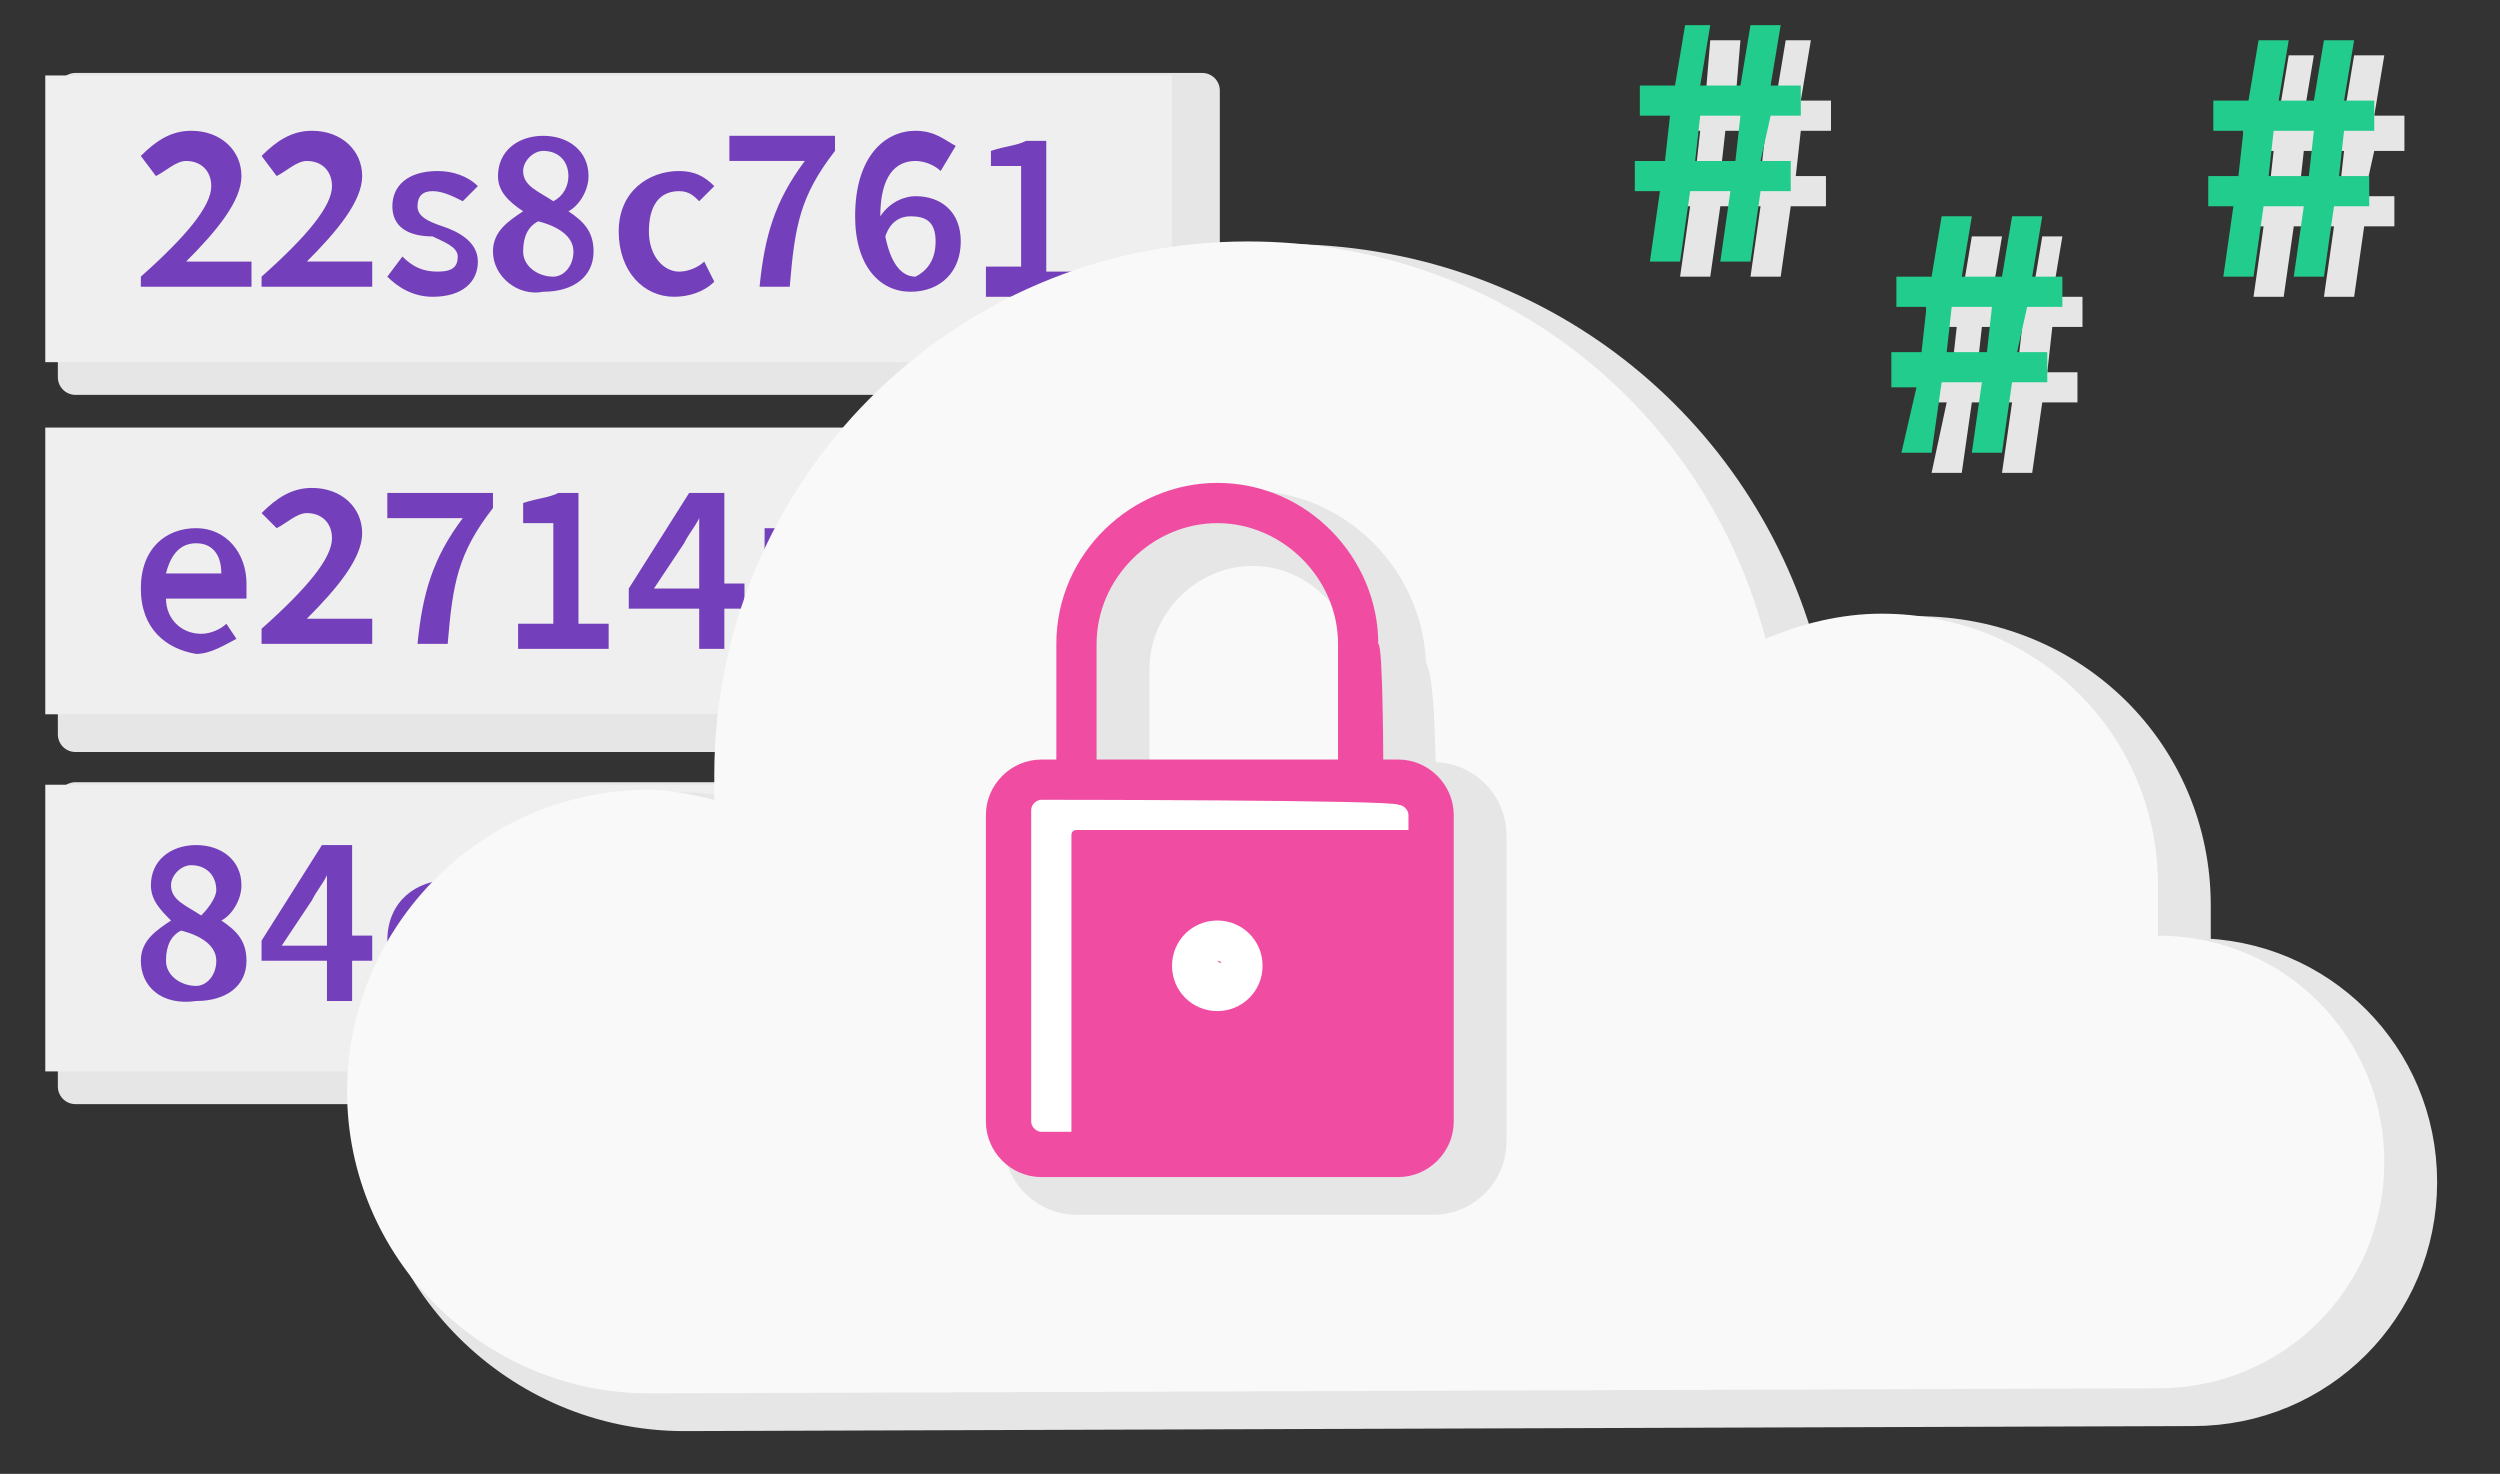
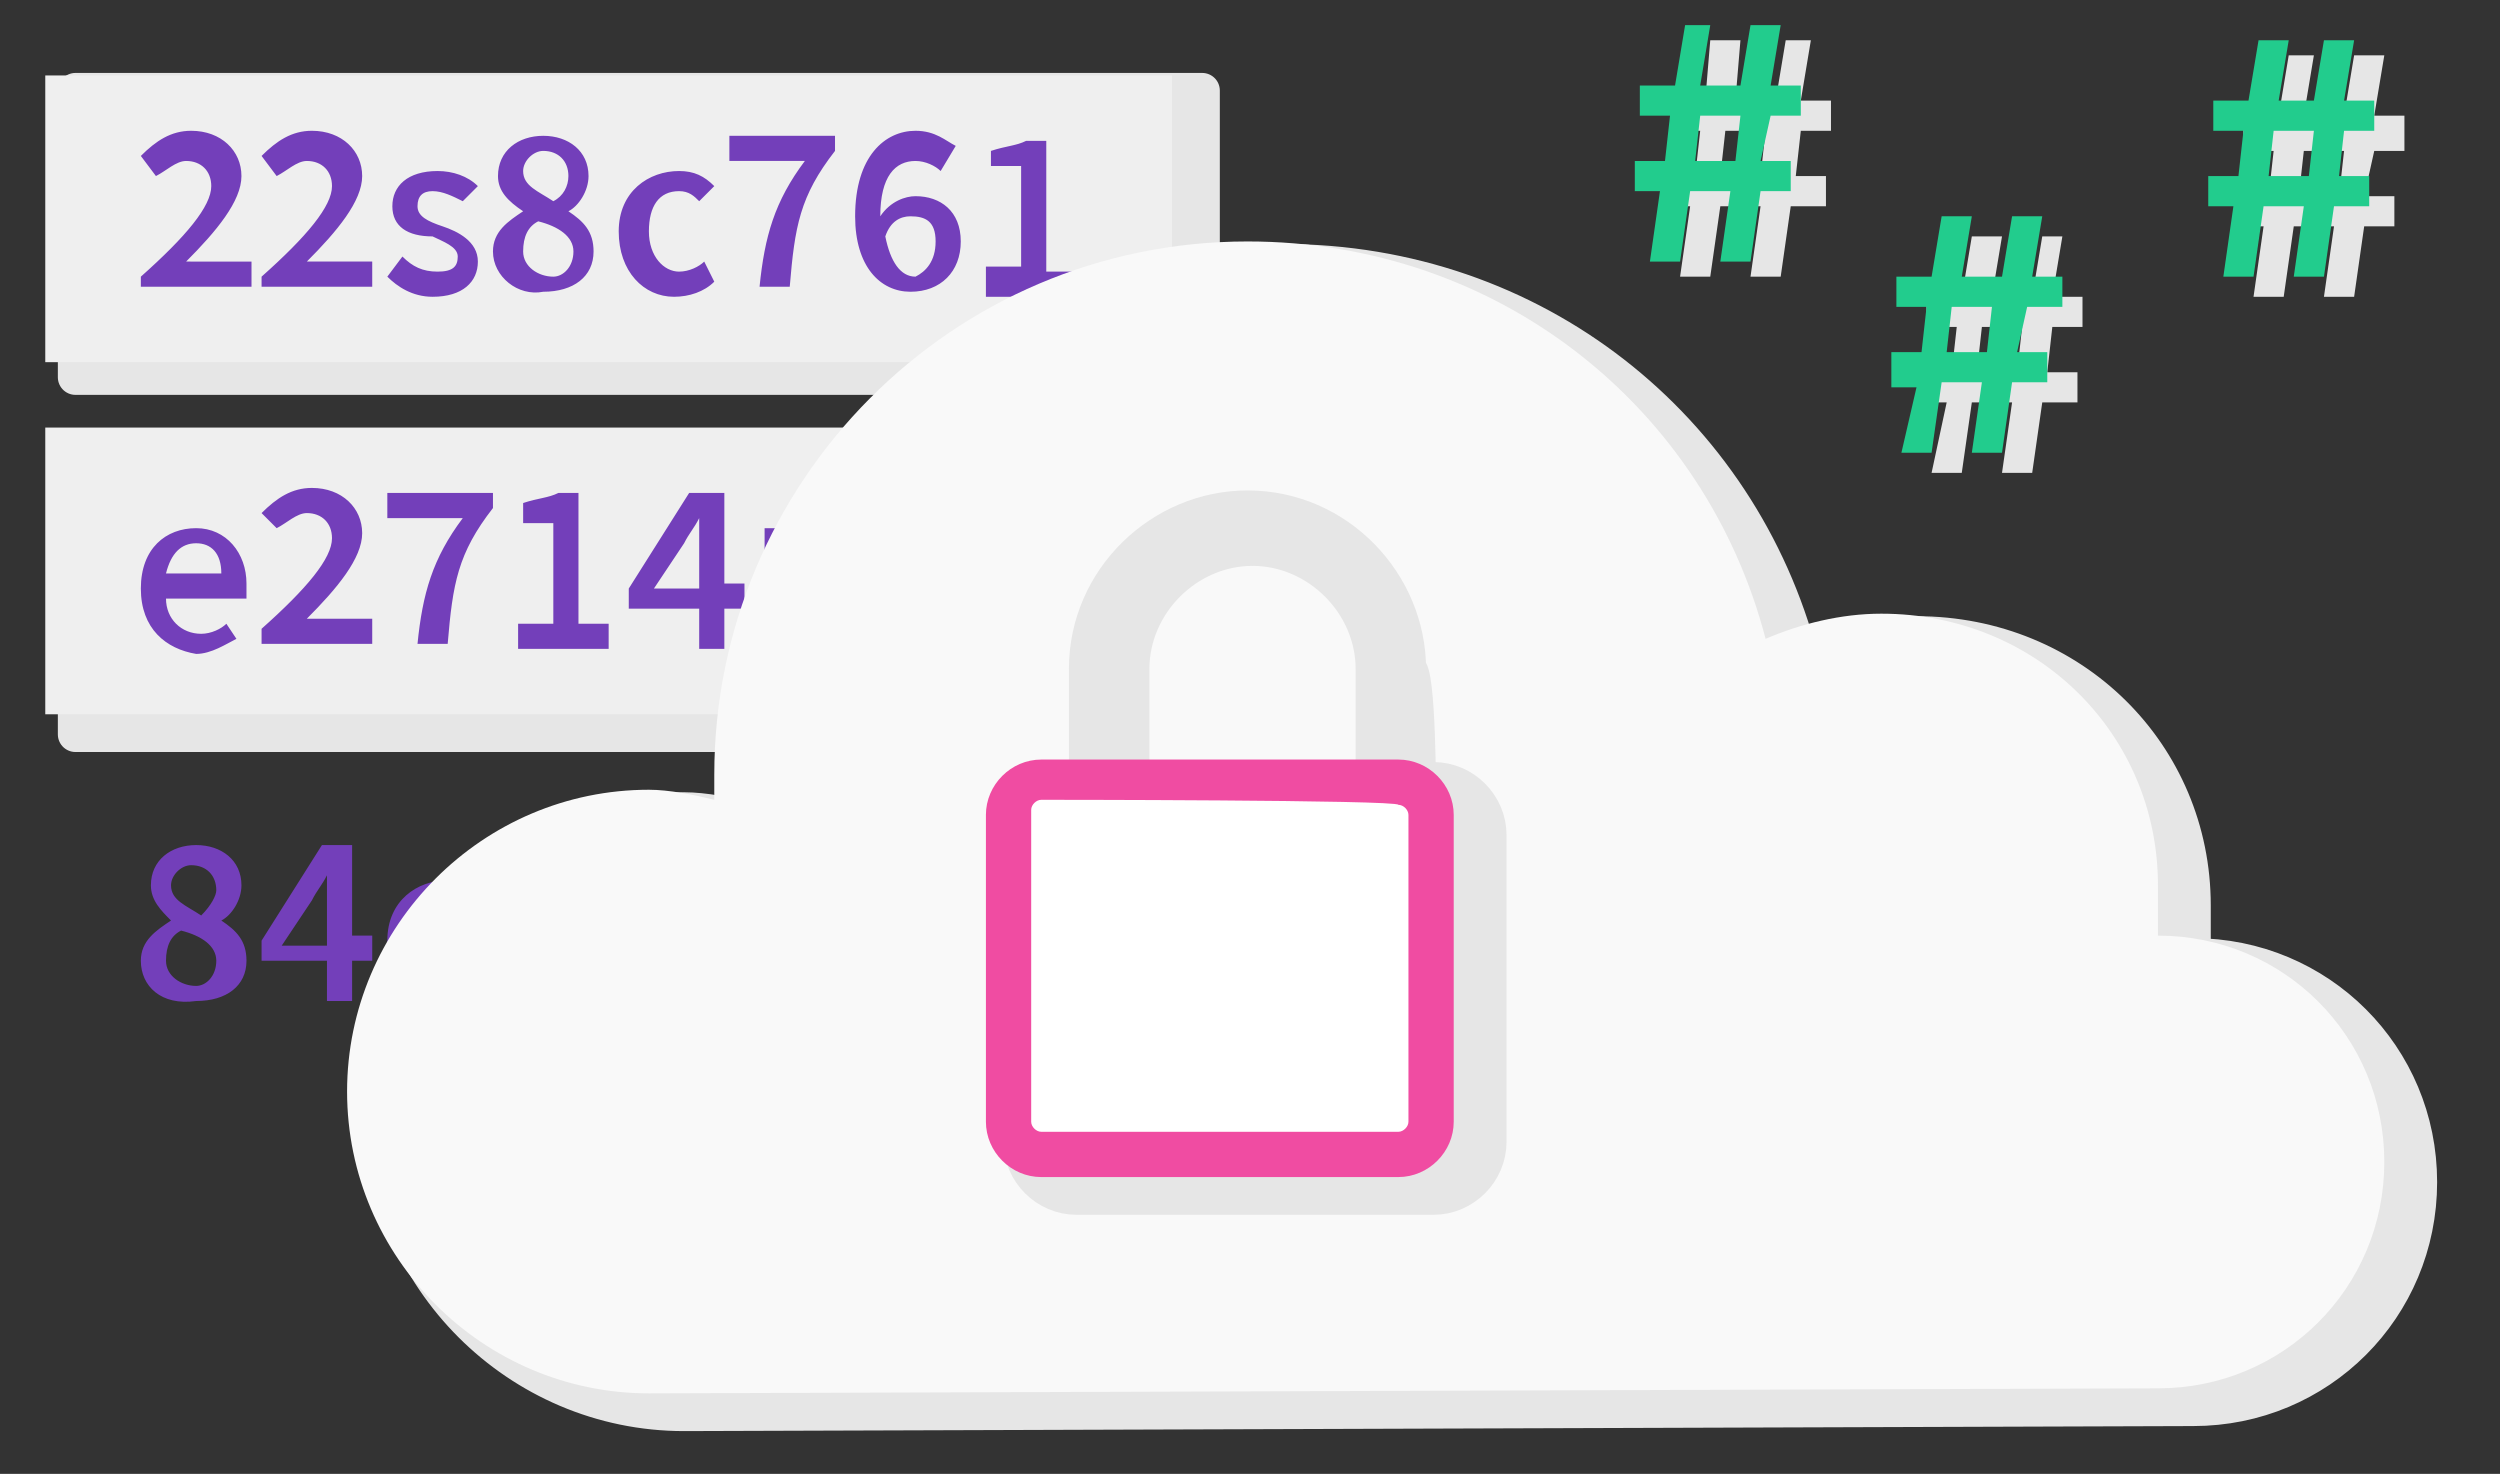
<svg xmlns="http://www.w3.org/2000/svg" version="1.1" id="Calque_1" x="0" y="0" viewBox="0 0 49.7 29.3" xml:space="preserve">
  <rect x="0" y="0" width="49.7" height="29.3" fill="#333333" stroke="none" />
  <style>.st0{fill:#e6e6e6;stroke:#e6e6e6;stroke-width:.7;stroke-linecap:round;stroke-linejoin:round;stroke-miterlimit:10}.st1{fill:#efefef}.st2{enable-background:new}.st3{fill:#733fba}.st4{fill:#e6e6e6}.st5{fill:#22cc8d}.st7{fill:#fff}.st8{fill:#f04ca2}</style>
-   <path class="st0" d="M1.5 15.9h22.4v5.7H1.5z" />
-   <path class="st1" d="M.9 15.6h22.4v5.7H.9z" />
  <g class="st2">
    <path class="st3" d="M2.8 19.1c0-.4.3-.6.6-.8-.2-.2-.4-.4-.4-.7 0-.5.4-.8.9-.8s.9.3.9.8c0 .3-.2.6-.4.7.3.2.5.4.5.8 0 .5-.4.8-1 .8-.7.1-1.1-.3-1.1-.8zm1.5 0c0-.3-.3-.5-.7-.6-.2.1-.3.3-.3.6s.3.5.6.5c.2 0 .4-.2.4-.5zm0-1.4c0-.3-.2-.5-.5-.5-.2 0-.4.2-.4.4 0 .3.3.4.6.6.2-.2.3-.4.3-.5zM7.4 19.1H7v.8h-.5v-.8H5.2v-.4l1.2-1.9H7v1.8h.4v.5zm-.9-.4V18v-.6c-.1.2-.2.3-.3.5l-.6.9h.9zM7.7 18.7c0-.8.6-1.2 1.2-1.2.3 0 .5.1.7.3l-.3.4c-.1-.1-.2-.2-.4-.2-.4 0-.6.3-.6.8s.3.8.6.8c.2 0 .4-.1.5-.2l.2.4c-.2.1-.5.2-.7.2-.7 0-1.2-.5-1.2-1.3zM11.4 17.3H10v-.5h2v.3c-.7.9-.8 1.5-.9 2.7h-.6c.1-1 .3-1.7.9-2.5zM12.4 19.1c0-.4.3-.6.6-.8-.2-.2-.4-.4-.4-.7 0-.5.4-.8.9-.8s.9.3.9.8c0 .3-.2.6-.4.7.3.2.5.4.5.8 0 .5-.4.8-1 .8-.6.1-1.1-.3-1.1-.8zm1.6 0c0-.3-.3-.5-.7-.6-.2.1-.3.3-.3.6s.3.5.6.5c.2 0 .4-.2.4-.5zm-.1-1.4c0-.3-.2-.5-.5-.5-.2 0-.4.2-.4.4 0 .3.3.4.6.6.2-.2.3-.4.3-.5zM15.1 19.5h.7v-2h-.6v-.3c.3-.1.5-.1.7-.2h.4v2.6h.6v.5h-1.8v-.6zM18 19.7v.2h-.4v-3.4h.6v1.3c.2-.2.4-.3.7-.3.6 0 .9.5.9 1.2 0 .8-.5 1.3-1 1.3-.3 0-.6-.1-.8-.3zm1.1-1c0-.5-.2-.8-.5-.8-.2 0-.3.1-.5.3v1.1c.2.1.3.2.5.2.3 0 .5-.3.5-.8zM21.4 16.9c-.1 0-.2-.1-.3-.1-.2 0-.3.1-.3.4v.3h.5v.5h-.5v1.9h-.6V18H20v-.4h.3v-.2c0-.5.2-.8.8-.8.2 0 .3 0 .4.1l-.1.2z" />
  </g>
  <path class="st0" d="M1.5 8.9h22.4v5.7H1.5z" />
  <path class="st1" d="M.9 8.5h22.4v5.7H.9z" />
  <g class="st2">
    <path class="st3" d="M2.8 11.7c0-.8.5-1.2 1.1-1.2.6 0 1 .5 1 1.1v.3H3.3c0 .4.3.7.7.7.2 0 .4-.1.5-.2l.2.3c-.2.1-.5.3-.8.3-.6-.1-1.1-.5-1.1-1.3zm1.6-.3c0-.4-.2-.6-.5-.6s-.5.2-.6.6h1.1zM5.2 12.5c.9-.8 1.4-1.4 1.4-1.8 0-.3-.2-.5-.5-.5-.2 0-.4.2-.6.3l-.3-.3c.3-.3.6-.5 1-.5.6 0 1 .4 1 .9s-.5 1.1-1.1 1.7h1.3v.5H5.2v-.3zM9.2 10.3H7.7v-.5h2.1v.3c-.7.9-.8 1.5-.9 2.7h-.6c.1-1 .3-1.7.9-2.5zM10.3 12.4h.7v-2h-.6V10c.3-.1.5-.1.7-.2h.4v2.6h.6v.5h-1.8v-.5zM14.8 12.1h-.4v.8h-.5v-.8h-1.4v-.4l1.2-1.9h.7v1.8h.4v.5zm-.9-.5v-.7-.6c-.1.2-.2.3-.3.5l-.6.9h.9zM15.3 10.5h.5v.4c.2-.3.4-.5.7-.5h.3l-.2.6h-.2c-.2 0-.4.1-.6.5v1.4h-.6v-2.4zM16.9 12.1c0-.4.3-.6.6-.8-.2-.2-.4-.4-.4-.7 0-.5.4-.8.9-.8s.9.3.9.8c0 .3-.2.6-.4.7.3.2.5.4.5.8 0 .5-.4.8-1 .8s-1.1-.3-1.1-.8zm1.6 0c0-.3-.3-.5-.7-.6-.2.1-.3.3-.3.6s.3.5.6.5c.2-.1.4-.3.4-.5zm-.1-1.5c0-.3-.2-.5-.5-.5-.2 0-.4.2-.4.4 0 .3.3.4.6.6.2-.1.3-.3.3-.5zM19.2 10.5h.6l.4 1.2c.1.2.1.5.2.7.1-.2.1-.5.2-.7l.4-1.2h.5l-.8 2.4h-.6l-.9-2.4z" />
  </g>
  <path class="st0" d="M1.5 1.8h22.4v5.7H1.5z" />
  <path class="st4" d="M33.6 4.1h-.5v-.6h.6l.1-.9h-.6V2h.7L34 .8h.6L34.5 2h.8l.2-1.2h.5L35.8 2h.6v.6h-.6l-.1.9h.6v.6h-.7l-.2 1.4h-.6l.2-1.4h-.8L34 5.5h-.6l.2-1.4zm1.4-.6l.1-.9h-.8l-.1.9h.8zM38.7 8h-.5v-.6h.6l.1-.9h-.6v-.6h.7l.2-1.2h.6l-.2 1.2h.8l.2-1.2h.4l-.2 1.2h.6v.6h-.6l-.1.9h.6V8h-.7l-.2 1.4h-.6L40 8h-.8L39 9.4h-.6l.3-1.4zm1.4-.6l.1-.9h-.8l-.1.9h.8z" />
  <path class="st1" d="M.9 1.5h22.4v5.7H.9z" />
  <g class="st2">
    <path class="st3" d="M2.8 5.5c.9-.8 1.4-1.4 1.4-1.8 0-.3-.2-.5-.5-.5-.2 0-.4.2-.6.3l-.3-.4c.3-.3.6-.5 1-.5.6 0 1 .4 1 .9s-.5 1.1-1.1 1.7H5v.5H2.8v-.2zM5.2 5.5c.9-.8 1.4-1.4 1.4-1.8 0-.3-.2-.5-.5-.5-.2 0-.4.2-.6.3l-.3-.4c.3-.3.6-.5 1-.5.6 0 1 .4 1 .9s-.5 1.1-1.1 1.7h1.3v.5H5.2v-.2zM7.7 5.5l.3-.4c.2.2.4.3.7.3.3 0 .4-.1.4-.3 0-.2-.3-.3-.5-.4-.5 0-.8-.2-.8-.6 0-.4.3-.7.9-.7.3 0 .6.1.8.3l-.3.3c-.2-.1-.4-.2-.6-.2-.2 0-.3.1-.3.3 0 .2.2.3.5.4.3.1.7.3.7.7 0 .4-.3.7-.9.7-.4 0-.7-.2-.9-.4zM9.8 5c0-.4.3-.6.6-.8-.3-.2-.5-.4-.5-.7 0-.5.4-.8.9-.8s.9.3.9.8c0 .3-.2.6-.4.7.3.2.5.4.5.8 0 .5-.4.8-1 .8-.5.1-1-.3-1-.8zm1.6 0c0-.3-.3-.5-.7-.6-.2.1-.3.3-.3.6s.3.5.6.5c.2 0 .4-.2.4-.5zm-.1-1.5c0-.3-.2-.5-.5-.5-.2 0-.4.2-.4.4 0 .3.3.4.6.6.2-.1.3-.3.3-.5zM12.3 4.6c0-.8.6-1.2 1.2-1.2.3 0 .5.1.7.3l-.3.3c-.1-.1-.2-.2-.4-.2-.4 0-.6.3-.6.8s.3.8.6.8c.2 0 .4-.1.5-.2l.2.4c-.2.2-.5.3-.8.3-.6 0-1.1-.5-1.1-1.3zM16 3.2h-1.5v-.5h2.1V3c-.7.9-.8 1.5-.9 2.7h-.6c.1-1 .3-1.7.9-2.5zM18.7 3.4c-.1-.1-.3-.2-.5-.2-.4 0-.7.3-.7 1.1.2-.3.5-.4.7-.4.5 0 .9.3.9.9 0 .6-.4 1-1 1S17 5.3 17 4.3c0-1.2.6-1.7 1.2-1.7.4 0 .6.2.8.3l-.3.5zm-.1 1.4c0-.4-.2-.5-.5-.5-.2 0-.4.1-.5.4.1.5.3.8.6.8.2-.1.4-.3.4-.7zM19.6 5.3h.7v-2h-.6V3c.3-.1.5-.1.7-.2h.4v2.6h.6v.5h-1.8v-.6z" />
  </g>
  <path class="st5" d="M33 3.8h-.5v-.6h.6l.1-.9h-.6v-.6h.7l.2-1.2h.5l-.2 1.2h.8l.2-1.2h.6l-.2 1.2h.6v.6h-.6l-.2.9h.6v.6H35l-.2 1.4h-.6l.2-1.4h-.8l-.2 1.4h-.6l.2-1.4zm1.5-.6l.1-.9h-.8l-.1.9h.8zM38.1 7.7h-.5V7h.6l.1-.9h-.6v-.6h.7l.2-1.2h.6L39 5.5h.8l.2-1.2h.6l-.2 1.2h.6v.6h-.7l-.2.9h.6v.6H40L39.8 9h-.6l.2-1.4h-.8L38.4 9h-.6l.3-1.3zm1.4-.7l.1-.9h-.8l-.1.9h.8z" />
  <path class="st4" d="M45 4.5h-.5v-.6h.6l.1-.9h-.6v-.7h.7l.2-1.2h.5l-.2 1.2h.8l.2-1.2h.6l-.2 1.2h.6V3h-.6l-.2.9h.6v.6H47l-.2 1.4h-.6l.2-1.4h-.8l-.2 1.4h-.6l.2-1.4zm1.5-.6l.1-.9h-.8l-.1.9h.8z" />
  <path class="st5" d="M44.4 4.1h-.5v-.6h.6l.1-.9H44V2h.7l.2-1.2h.6L45.3 2h.7l.2-1.2h.6L46.6 2h.6v.6h-.6l-.1.9h.6v.6h-.7l-.2 1.4h-.6l.2-1.4H45l-.2 1.4h-.6l.2-1.4zm1.5-.6l.1-.9h-.8l-.1.9h.8z" />
  <path class="st0" d="M43.6 19v-1c0-3-2.4-5.4-5.5-5.4-.8 0-1.6.2-2.3.5-1.2-4.6-5.3-7.9-10.3-7.9-5.9 0-10.6 4.8-10.6 10.6v.5c-.4-.1-.9-.2-1.3-.2-3.3 0-6 2.7-6 6s2.7 6 6 6l30-.1c2.5 0 4.5-2 4.5-4.5s-2-4.5-4.5-4.5z" />
  <path d="M42.9 18.6s-.1 0 0 0v-1c0-3-2.4-5.4-5.5-5.4-.8 0-1.6.2-2.3.5-1.2-4.6-5.3-7.9-10.3-7.9-5.9 0-10.6 4.8-10.6 10.6v.5c-.4-.1-.9-.2-1.3-.2-3.3 0-6 2.7-6 6s2.7 6 6 6l30-.1c2.5 0 4.5-2 4.5-4.5s-2-4.5-4.5-4.5z" fill="#f9f9f9" />
  <path class="st0" d="M28.5 23.8h-7.1c-.6 0-1.1-.5-1.1-1.1v-6.1c0-.6.5-1.1 1.1-1.1h7.1c.6 0 1.1.5 1.1 1.1v6.1c0 .6-.5 1.1-1.1 1.1z" />
  <path class="st0" d="M28.2 15.9h-.9v-2.6c0-1.3-1.1-2.4-2.4-2.4-1.3 0-2.4 1.1-2.4 2.4v2.6h-.9v-2.6c0-1.8 1.5-3.2 3.2-3.2 1.8 0 3.2 1.5 3.2 3.2.2 0 .2 2.6.2 2.6zM25 19.6z" />
  <g>
    <path class="st7" d="M27.7 22.9h-7c-.4 0-.7-.3-.7-.7v-6c0-.4.3-.7.7-.7h7c.4 0 .7.3.7.7v6c.1.4-.3.7-.7.7z" />
    <path class="st8" d="M27.8 23.4h-7.1c-.6 0-1.1-.5-1.1-1.1v-6.1c0-.6.5-1.1 1.1-1.1h7.1c.6 0 1.1.5 1.1 1.1v6.1c0 .6-.5 1.1-1.1 1.1zm-7.1-7.5c-.1 0-.2.1-.2.2v6.2c0 .1.1.2.2.2h7.1c.1 0 .2-.1.2-.2v-6.1c0-.1-.1-.2-.2-.2 0-.1-7.1-.1-7.1-.1z" />
-     <path class="st8" d="M28.3 22.8h-6.9c-.1 0-.1-.1-.1-.2v-6c0-.1.1-.1.1-.1h6.9c.1 0 .1.1.1.1v6c.1.1 0 .2-.1.2zM27.5 15.4h-.9v-2.6c0-1.3-1.1-2.4-2.4-2.4-1.3 0-2.4 1.1-2.4 2.4v2.6H21v-2.6c0-1.8 1.5-3.2 3.2-3.2 1.8 0 3.2 1.5 3.2 3.2.1 0 .1 2.6.1 2.6z" />
    <g>
      <path class="st7" d="M24.2 20.1c-.5 0-.9-.4-.9-.9s.4-.9.9-.9.9.4.9.9-.4.9-.9.9zm0-1c.1.1.1 0 0 0z" />
    </g>
  </g>
</svg>